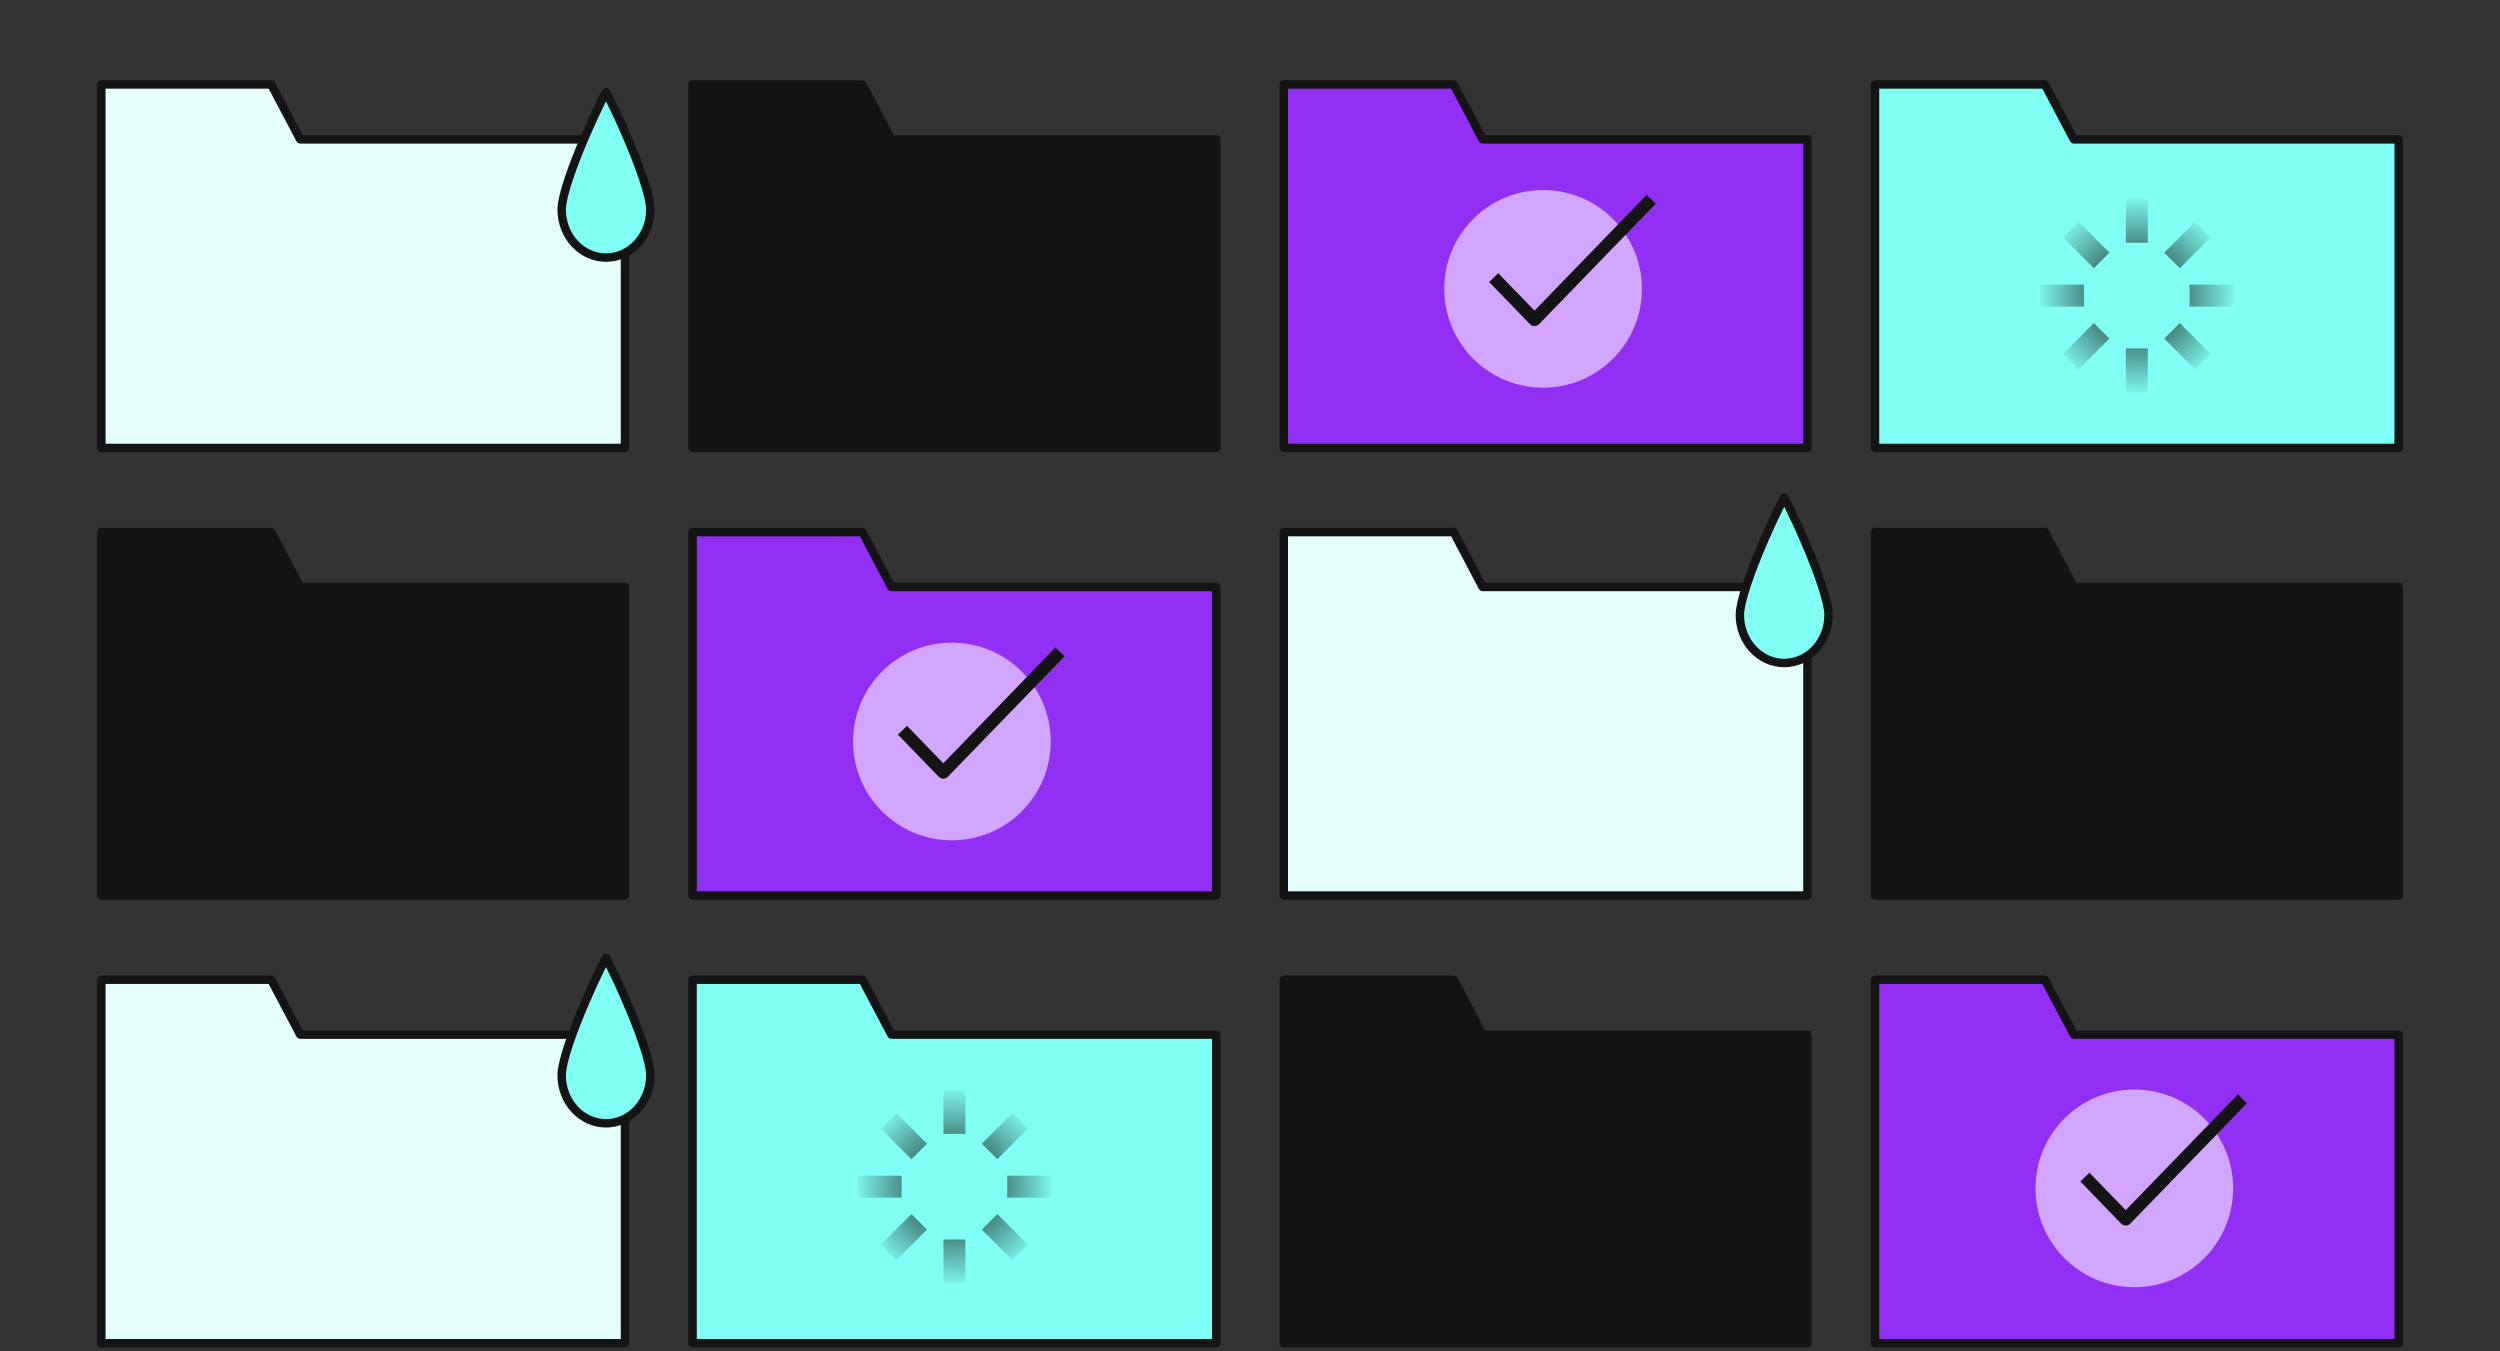
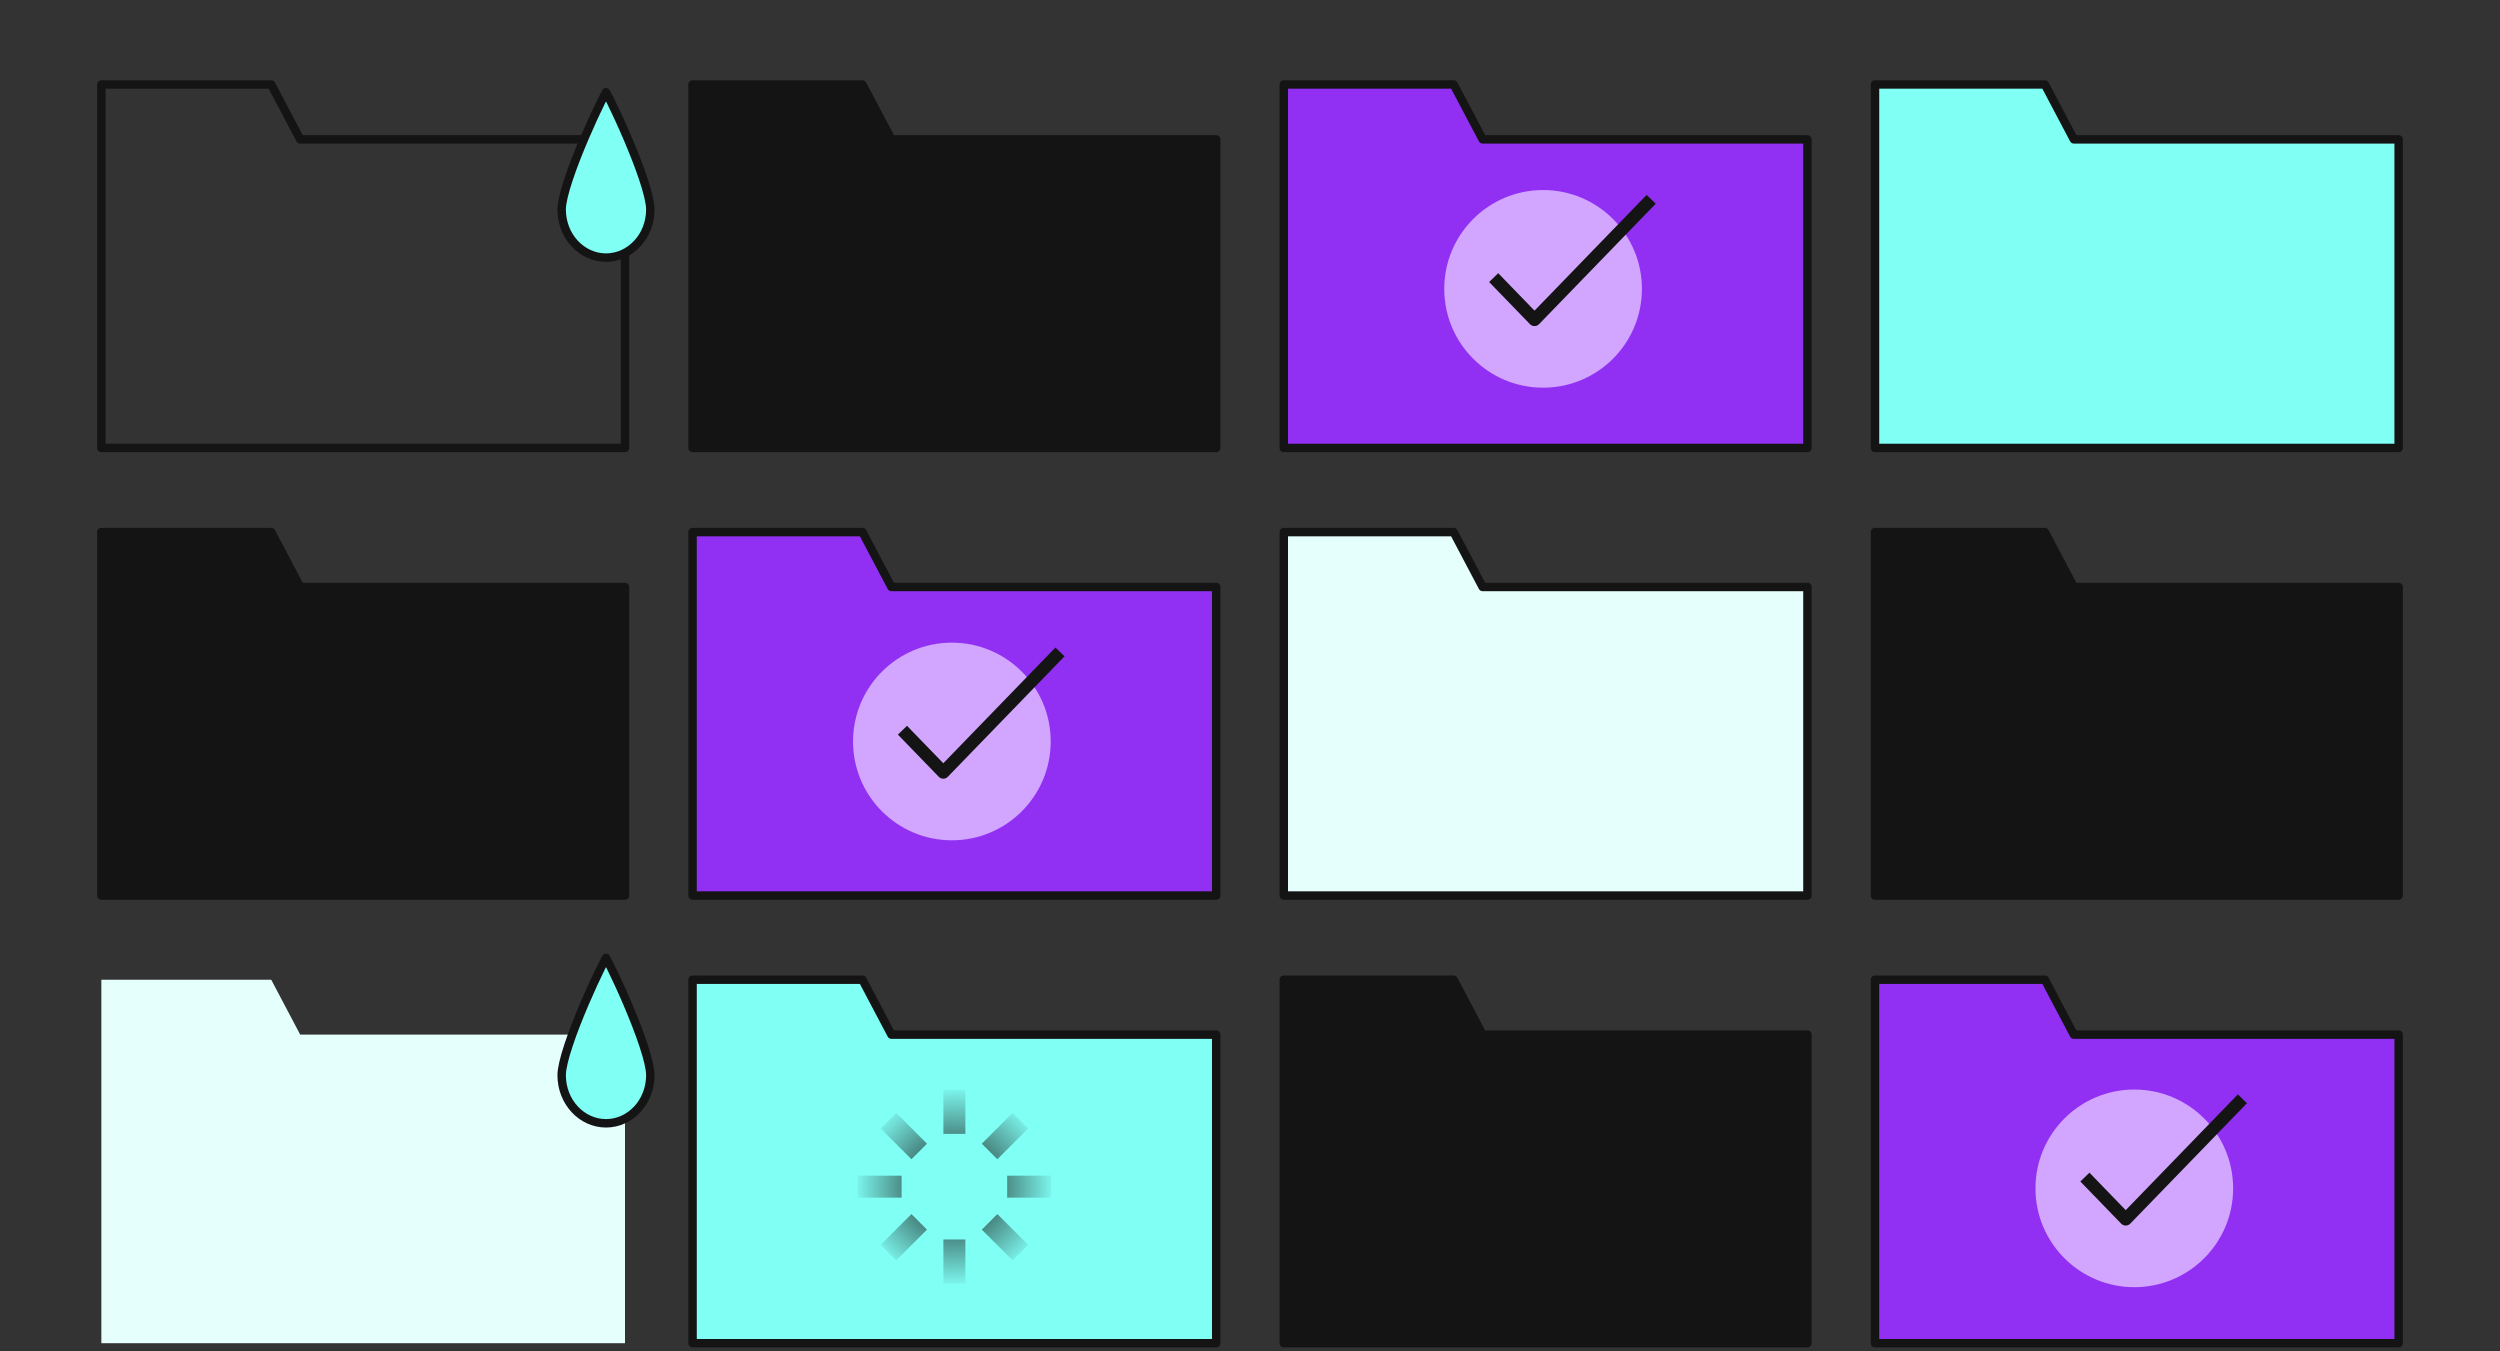
<svg xmlns="http://www.w3.org/2000/svg" width="592" height="320" viewBox="0 0 592 320" fill="none">
  <rect x="0" y="0" width="592" height="320" fill="#333333" stroke="none" />
  <g clip-path="url(#clip0_144_3497)">
-     <path fill-rule="evenodd" clip-rule="evenodd" d="M64.226 20H24V33V33.286V106.071H148V33H71.087L64.226 20Z" fill="#E5FFFD" />
    <path d="M24 20V19C23.448 19 23 19.448 23 20H24ZM64.226 20L65.111 19.533C64.938 19.205 64.597 19 64.226 19V20ZM24 106.071H23C23 106.624 23.448 107.071 24 107.071V106.071ZM148 106.071V107.071C148.552 107.071 149 106.624 149 106.071H148ZM148 33H149C149 32.448 148.552 32 148 32V33ZM71.087 33L70.203 33.467C70.376 33.795 70.716 34 71.087 34V33ZM24 21H64.226V19H24V21ZM25 33V20H23V33H25ZM25 33.286V33H23V33.286H25ZM25 106.071V33.286H23V106.071H25ZM148 105.071H24V107.071H148V105.071ZM147 33V106.071H149V33H147ZM71.087 34H148V32H71.087V34ZM63.342 20.467L70.203 33.467L71.972 32.533L65.111 19.533L63.342 20.467Z" fill="#141414" />
    <path fill-rule="evenodd" clip-rule="evenodd" d="M204.226 20H164V33V33.286V106.071H288V33H211.087L204.226 20Z" fill="#141414" />
    <path d="M164 20V19C163.448 19 163 19.448 163 20H164ZM204.226 20L205.111 19.533C204.937 19.205 204.597 19 204.226 19V20ZM164 106.071H163C163 106.624 163.448 107.071 164 107.071V106.071ZM288 106.071V107.071C288.552 107.071 289 106.624 289 106.071H288ZM288 33H289C289 32.448 288.552 32 288 32V33ZM211.087 33L210.203 33.467C210.376 33.795 210.716 34 211.087 34V33ZM164 21H204.226V19H164V21ZM165 33V20H163V33H165ZM165 33.286V33H163V33.286H165ZM165 106.071V33.286H163V106.071H165ZM288 105.071H164V107.071H288V105.071ZM287 33V106.071H289V33H287ZM211.087 34H288V32H211.087V34ZM203.342 20.467L210.203 33.467L211.972 32.533L205.111 19.533L203.342 20.467Z" fill="#141414" />
    <path fill-rule="evenodd" clip-rule="evenodd" d="M344.226 20H304V33V33.286V106.071H428V33H351.087L344.226 20Z" fill="#9130F2" />
    <path d="M304 20V19C303.448 19 303 19.448 303 20H304ZM344.226 20L345.111 19.533C344.937 19.205 344.597 19 344.226 19V20ZM304 106.071H303C303 106.624 303.448 107.071 304 107.071V106.071ZM428 106.071V107.071C428.552 107.071 429 106.624 429 106.071H428ZM428 33H429C429 32.448 428.552 32 428 32V33ZM351.087 33L350.203 33.467C350.376 33.795 350.716 34 351.087 34V33ZM304 21H344.226V19H304V21ZM305 33V20H303V33H305ZM305 33.286V33H303V33.286H305ZM305 106.071V33.286H303V106.071H305ZM428 105.071H304V107.071H428V105.071ZM427 33V106.071H429V33H427ZM351.087 34H428V32H351.087V34ZM343.342 20.467L350.203 33.467L351.972 32.533L345.111 19.533L343.342 20.467Z" fill="#141414" />
    <path fill-rule="evenodd" clip-rule="evenodd" d="M484.226 20H444V33V33.286V106.071H568V33H491.087L484.226 20Z" fill="#80FFF5" />
    <path d="M444 20V19C443.448 19 443 19.448 443 20H444ZM484.226 20L485.111 19.533C484.937 19.205 484.597 19 484.226 19V20ZM444 106.071H443C443 106.624 443.448 107.071 444 107.071V106.071ZM568 106.071V107.071C568.552 107.071 569 106.624 569 106.071H568ZM568 33H569C569 32.448 568.552 32 568 32V33ZM491.087 33L490.203 33.467C490.376 33.795 490.716 34 491.087 34V33ZM444 21H484.226V19H444V21ZM445 33V20H443V33H445ZM445 33.286V33H443V33.286H445ZM445 106.071V33.286H443V106.071H445ZM568 105.071H444V107.071H568V105.071ZM567 33V106.071H569V33H567ZM491.087 34H568V32H491.087V34ZM483.342 20.467L490.203 33.467L491.972 32.533L485.111 19.533L483.342 20.467Z" fill="#141414" />
    <path fill-rule="evenodd" clip-rule="evenodd" d="M64.226 126H24V139V139.286V212.071H148V139H71.087L64.226 126Z" fill="#141414" />
    <path d="M24 126V125C23.448 125 23 125.448 23 126H24ZM64.226 126L65.111 125.533C64.938 125.205 64.597 125 64.226 125V126ZM24 212.071H23C23 212.624 23.448 213.071 24 213.071V212.071ZM148 212.071V213.071C148.552 213.071 149 212.624 149 212.071H148ZM148 139H149C149 138.448 148.552 138 148 138V139ZM71.087 139L70.203 139.467C70.376 139.795 70.716 140 71.087 140V139ZM24 127H64.226V125H24V127ZM25 139V126H23V139H25ZM25 139.286V139H23V139.286H25ZM25 212.071V139.286H23V212.071H25ZM148 211.071H24V213.071H148V211.071ZM147 139V212.071H149V139H147ZM71.087 140H148V138H71.087V140ZM63.342 126.467L70.203 139.467L71.972 138.533L65.111 125.533L63.342 126.467Z" fill="#141414" />
    <path fill-rule="evenodd" clip-rule="evenodd" d="M204.226 126H164V139V139.286V212.071H288V139H211.087L204.226 126Z" fill="#9130F2" />
    <path d="M164 126V125C163.448 125 163 125.448 163 126H164ZM204.226 126L205.111 125.533C204.937 125.205 204.597 125 204.226 125V126ZM164 212.071H163C163 212.624 163.448 213.071 164 213.071V212.071ZM288 212.071V213.071C288.552 213.071 289 212.624 289 212.071H288ZM288 139H289C289 138.448 288.552 138 288 138V139ZM211.087 139L210.203 139.467C210.376 139.795 210.716 140 211.087 140V139ZM164 127H204.226V125H164V127ZM165 139V126H163V139H165ZM165 139.286V139H163V139.286H165ZM165 212.071V139.286H163V212.071H165ZM288 211.071H164V213.071H288V211.071ZM287 139V212.071H289V139H287ZM211.087 140H288V138H211.087V140ZM203.342 126.467L210.203 139.467L211.972 138.533L205.111 125.533L203.342 126.467Z" fill="#141414" />
    <path fill-rule="evenodd" clip-rule="evenodd" d="M344.226 126H304V139V139.286V212.071H428V139H351.087L344.226 126Z" fill="#E5FFFD" />
    <path d="M304 126V125C303.448 125 303 125.448 303 126H304ZM344.226 126L345.111 125.533C344.937 125.205 344.597 125 344.226 125V126ZM304 212.071H303C303 212.624 303.448 213.071 304 213.071V212.071ZM428 212.071V213.071C428.552 213.071 429 212.624 429 212.071H428ZM428 139H429C429 138.448 428.552 138 428 138V139ZM351.087 139L350.203 139.467C350.376 139.795 350.716 140 351.087 140V139ZM304 127H344.226V125H304V127ZM305 139V126H303V139H305ZM305 139.286V139H303V139.286H305ZM305 212.071V139.286H303V212.071H305ZM428 211.071H304V213.071H428V211.071ZM427 139V212.071H429V139H427ZM351.087 140H428V138H351.087V140ZM343.342 126.467L350.203 139.467L351.972 138.533L345.111 125.533L343.342 126.467Z" fill="#141414" />
    <path fill-rule="evenodd" clip-rule="evenodd" d="M484.226 126H444V139V139.286V212.071H568V139H491.087L484.226 126Z" fill="#141414" />
    <path d="M444 126V125C443.448 125 443 125.448 443 126H444ZM484.226 126L485.111 125.533C484.937 125.205 484.597 125 484.226 125V126ZM444 212.071H443C443 212.624 443.448 213.071 444 213.071V212.071ZM568 212.071V213.071C568.552 213.071 569 212.624 569 212.071H568ZM568 139H569C569 138.448 568.552 138 568 138V139ZM491.087 139L490.203 139.467C490.376 139.795 490.716 140 491.087 140V139ZM444 127H484.226V125H444V127ZM445 139V126H443V139H445ZM445 139.286V139H443V139.286H445ZM445 212.071V139.286H443V212.071H445ZM568 211.071H444V213.071H568V211.071ZM567 139V212.071H569V139H567ZM491.087 140H568V138H491.087V140ZM483.342 126.467L490.203 139.467L491.972 138.533L485.111 125.533L483.342 126.467Z" fill="#141414" />
    <path fill-rule="evenodd" clip-rule="evenodd" d="M64.226 232H24V245V245.286V318.071H148V245H71.087L64.226 232Z" fill="#E5FFFD" />
-     <path d="M24 232V231C23.448 231 23 231.448 23 232H24ZM64.226 232L65.111 231.533C64.938 231.205 64.597 231 64.226 231V232ZM24 318.071H23C23 318.624 23.448 319.071 24 319.071V318.071ZM148 318.071V319.071C148.552 319.071 149 318.624 149 318.071H148ZM148 245H149C149 244.448 148.552 244 148 244V245ZM71.087 245L70.203 245.467C70.376 245.795 70.716 246 71.087 246V245ZM24 233H64.226V231H24V233ZM25 245V232H23V245H25ZM25 245.286V245H23V245.286H25ZM25 318.071V245.286H23V318.071H25ZM148 317.071H24V319.071H148V317.071ZM147 245V318.071H149V245H147ZM71.087 246H148V244H71.087V246ZM63.342 232.467L70.203 245.467L71.972 244.533L65.111 231.533L63.342 232.467Z" fill="#141414" />
    <path fill-rule="evenodd" clip-rule="evenodd" d="M204.226 232H164V245V245.286V318.071H288V245H211.087L204.226 232Z" fill="#80FFF5" />
    <path d="M164 232V231C163.448 231 163 231.448 163 232H164ZM204.226 232L205.111 231.533C204.937 231.205 204.597 231 204.226 231V232ZM164 318.071H163C163 318.624 163.448 319.071 164 319.071V318.071ZM288 318.071V319.071C288.552 319.071 289 318.624 289 318.071H288ZM288 245H289C289 244.448 288.552 244 288 244V245ZM211.087 245L210.203 245.467C210.376 245.795 210.716 246 211.087 246V245ZM164 233H204.226V231H164V233ZM165 245V232H163V245H165ZM165 245.286V245H163V245.286H165ZM165 318.071V245.286H163V318.071H165ZM288 317.071H164V319.071H288V317.071ZM287 245V318.071H289V245H287ZM211.087 246H288V244H211.087V246ZM203.342 232.467L210.203 245.467L211.972 244.533L205.111 231.533L203.342 232.467Z" fill="#141414" />
    <path fill-rule="evenodd" clip-rule="evenodd" d="M344.226 232H304V245V245.286V318.071H428V245H351.087L344.226 232Z" fill="#141414" />
    <path d="M304 232V231C303.448 231 303 231.448 303 232H304ZM344.226 232L345.111 231.533C344.937 231.205 344.597 231 344.226 231V232ZM304 318.071H303C303 318.624 303.448 319.071 304 319.071V318.071ZM428 318.071V319.071C428.552 319.071 429 318.624 429 318.071H428ZM428 245H429C429 244.448 428.552 244 428 244V245ZM351.087 245L350.203 245.467C350.376 245.795 350.716 246 351.087 246V245ZM304 233H344.226V231H304V233ZM305 245V232H303V245H305ZM305 245.286V245H303V245.286H305ZM305 318.071V245.286H303V318.071H305ZM428 317.071H304V319.071H428V317.071ZM427 245V318.071H429V245H427ZM351.087 246H428V244H351.087V246ZM343.342 232.467L350.203 245.467L351.972 244.533L345.111 231.533L343.342 232.467Z" fill="#141414" />
    <path fill-rule="evenodd" clip-rule="evenodd" d="M484.226 232H444V245V245.286V318.071H568V245H491.087L484.226 232Z" fill="#9130F2" />
    <path d="M444 232V231C443.448 231 443 231.448 443 232H444ZM484.226 232L485.111 231.533C484.937 231.205 484.597 231 484.226 231V232ZM444 318.071H443C443 318.624 443.448 319.071 444 319.071V318.071ZM568 318.071V319.071C568.552 319.071 569 318.624 569 318.071H568ZM568 245H569C569 244.448 568.552 244 568 244V245ZM491.087 245L490.203 245.467C490.376 245.795 490.716 246 491.087 246V245ZM444 233H484.226V231H444V233ZM445 245V232H443V245H445ZM445 245.286V245H443V245.286H445ZM445 318.071V245.286H443V318.071H445ZM568 317.071H444V319.071H568V317.071ZM567 245V318.071H569V245H567ZM491.087 246H568V244H491.087V246ZM483.342 232.467L490.203 245.467L491.972 244.533L485.111 231.533L483.342 232.467Z" fill="#141414" />
    <path d="M225.403 198.985C238.328 198.985 248.806 188.507 248.806 175.582C248.806 162.657 238.328 152.179 225.403 152.179C212.478 152.179 202 162.657 202 175.582C202 188.507 212.478 198.985 225.403 198.985Z" fill="#D2A6FF" />
    <path d="M213.701 172.912L223.371 182.895L251 154.373" stroke="#141414" stroke-width="3" stroke-linejoin="round" />
    <path d="M365.403 91.806C378.328 91.806 388.806 81.328 388.806 68.403C388.806 55.478 378.328 45 365.403 45C352.478 45 342 55.478 342 68.403C342 81.328 352.478 91.806 365.403 91.806Z" fill="#D2A6FF" />
    <path d="M353.701 65.734L363.371 75.717L391 47.194" stroke="#141414" stroke-width="3" stroke-linejoin="round" />
    <path d="M505.403 304.806C518.328 304.806 528.806 294.328 528.806 281.403C528.806 268.478 518.328 258 505.403 258C492.478 258 482 268.478 482 281.403C482 294.328 492.478 304.806 505.403 304.806Z" fill="#D2A6FF" />
    <path d="M493.701 278.734L503.371 288.716L531 260.194" stroke="#141414" stroke-width="3" stroke-linejoin="round" />
-     <path d="M433 145.607C433 144.076 432.374 141.51 431.344 138.408C430.328 135.347 428.961 131.888 427.57 128.629C426.179 125.372 424.769 122.33 423.67 120.107C423.216 119.19 422.819 118.418 422.5 117.832C422.181 118.418 421.784 119.19 421.33 120.107C420.231 122.33 418.821 125.372 417.43 128.629C416.039 131.888 414.672 135.347 413.656 138.408C412.626 141.51 412 144.076 412 145.607C412 151.971 416.77 157 422.5 157C428.23 157 433 151.971 433 145.607Z" fill="#80FFF5" stroke="#141414" stroke-width="2" stroke-linejoin="round" />
    <path d="M154 254.607C154 253.076 153.374 250.51 152.344 247.408C151.328 244.347 149.961 240.888 148.57 237.629C147.179 234.372 145.769 231.33 144.67 229.107C144.216 228.19 143.819 227.419 143.5 226.832C143.181 227.419 142.784 228.19 142.33 229.107C141.231 231.33 139.821 234.372 138.43 237.629C137.039 240.888 135.672 244.347 134.656 247.408C133.626 250.51 133 253.076 133 254.607C133 260.971 137.77 266 143.5 266C149.23 266 154 260.971 154 254.607Z" fill="#80FFF5" stroke="#141414" stroke-width="2" stroke-linejoin="round" />
    <path d="M154 49.607C154 48.076 153.374 45.51 152.344 42.408C151.328 39.347 149.961 35.888 148.57 32.629C147.179 29.372 145.769 26.33 144.67 24.107C144.216 23.189 143.819 22.419 143.5 21.832C143.181 22.419 142.784 23.189 142.33 24.107C141.231 26.33 139.821 29.372 138.43 32.629C137.039 35.888 135.672 39.347 134.656 42.408C133.626 45.51 133 48.076 133 49.607C133 55.971 137.77 61 143.5 61C149.23 61 154 55.971 154 49.607Z" fill="#80FFF5" stroke="#141414" stroke-width="2" stroke-linejoin="round" />
    <path fill-rule="evenodd" clip-rule="evenodd" d="M223.396 268.5V258.083H228.604V268.5H223.396ZM208.534 267.216L215.825 274.508L219.508 270.825L212.216 263.534L208.534 267.216ZM236.175 274.508L243.466 267.216L239.784 263.534L232.492 270.825L236.175 274.508ZM236.175 287.492L243.466 294.783L239.784 298.466L232.492 291.175L236.175 287.492ZM215.825 287.492L208.534 294.783L212.216 298.466L219.508 291.175L215.825 287.492ZM223.396 293.5V303.917H228.604V293.5H223.396ZM213.5 283.604H203.083V278.396H213.5V283.604ZM238.5 283.604H248.917V278.396H238.5V283.604Z" fill="url(#paint0_radial_144_3497)" />
-     <path fill-rule="evenodd" clip-rule="evenodd" d="M503.396 57.5V47.083H508.604V57.5H503.396ZM488.534 56.217L495.825 63.508L499.508 59.825L492.216 52.534L488.534 56.217ZM516.175 63.508L523.466 56.217L519.784 52.534L512.492 59.825L516.175 63.508ZM516.175 76.492L523.466 83.784L519.784 87.466L512.492 80.175L516.175 76.492ZM495.825 76.492L488.534 83.784L492.216 87.466L499.508 80.175L495.825 76.492ZM503.396 82.5V92.917H508.604V82.5H503.396ZM493.5 72.604H483.083V67.396H493.5V72.604ZM518.5 72.604H528.917V67.396H518.5V72.604Z" fill="url(#paint1_radial_144_3497)" />
  </g>
  <defs>
    <radialGradient id="paint0_radial_144_3497" cx="0" cy="0" r="1" gradientUnits="userSpaceOnUse" gradientTransform="translate(226 281) rotate(-107.65) scale(24.049 24.049)">
      <stop stop-color="#141414" />
      <stop offset="1" stop-color="#141414" stop-opacity="0" />
    </radialGradient>
    <radialGradient id="paint1_radial_144_3497" cx="0" cy="0" r="1" gradientUnits="userSpaceOnUse" gradientTransform="translate(506 70) rotate(-107.65) scale(24.049 24.049)">
      <stop stop-color="#141414" />
      <stop offset="1" stop-color="#141414" stop-opacity="0" />
    </radialGradient>
    <clipPath id="clip0_144_3497">
      <rect width="546" height="301" fill="white" transform="translate(23 19)" />
    </clipPath>
  </defs>
</svg>